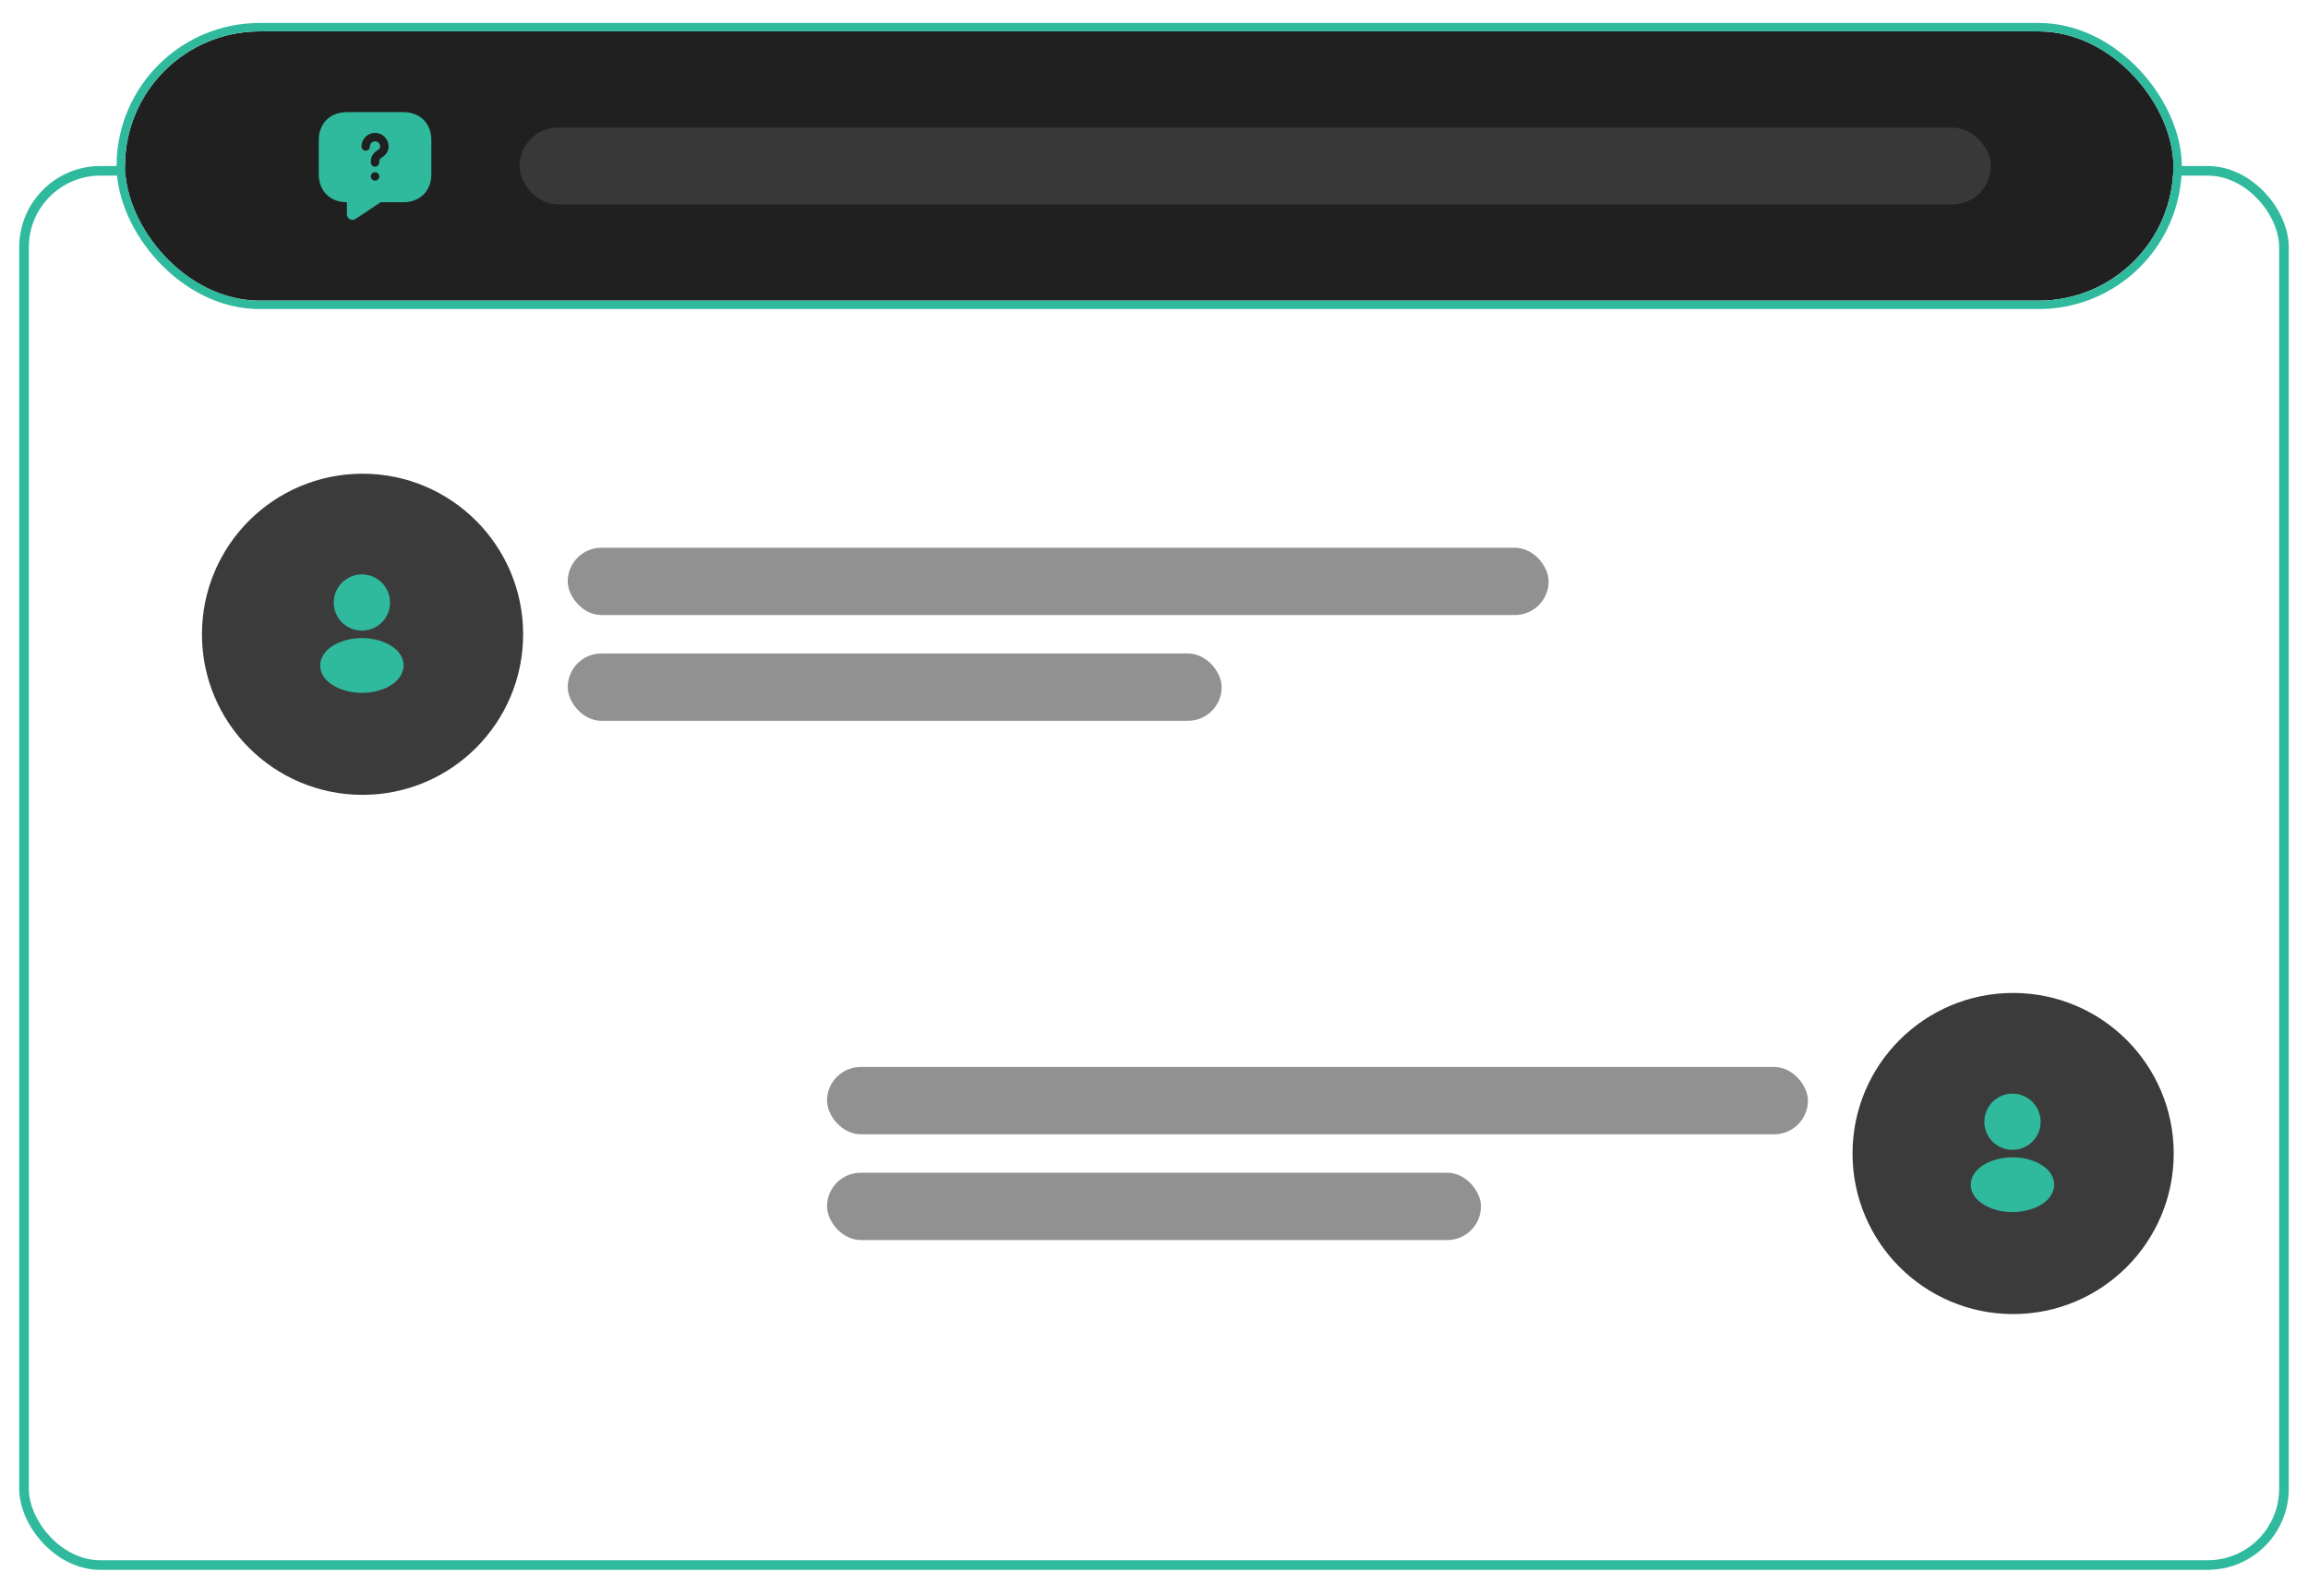
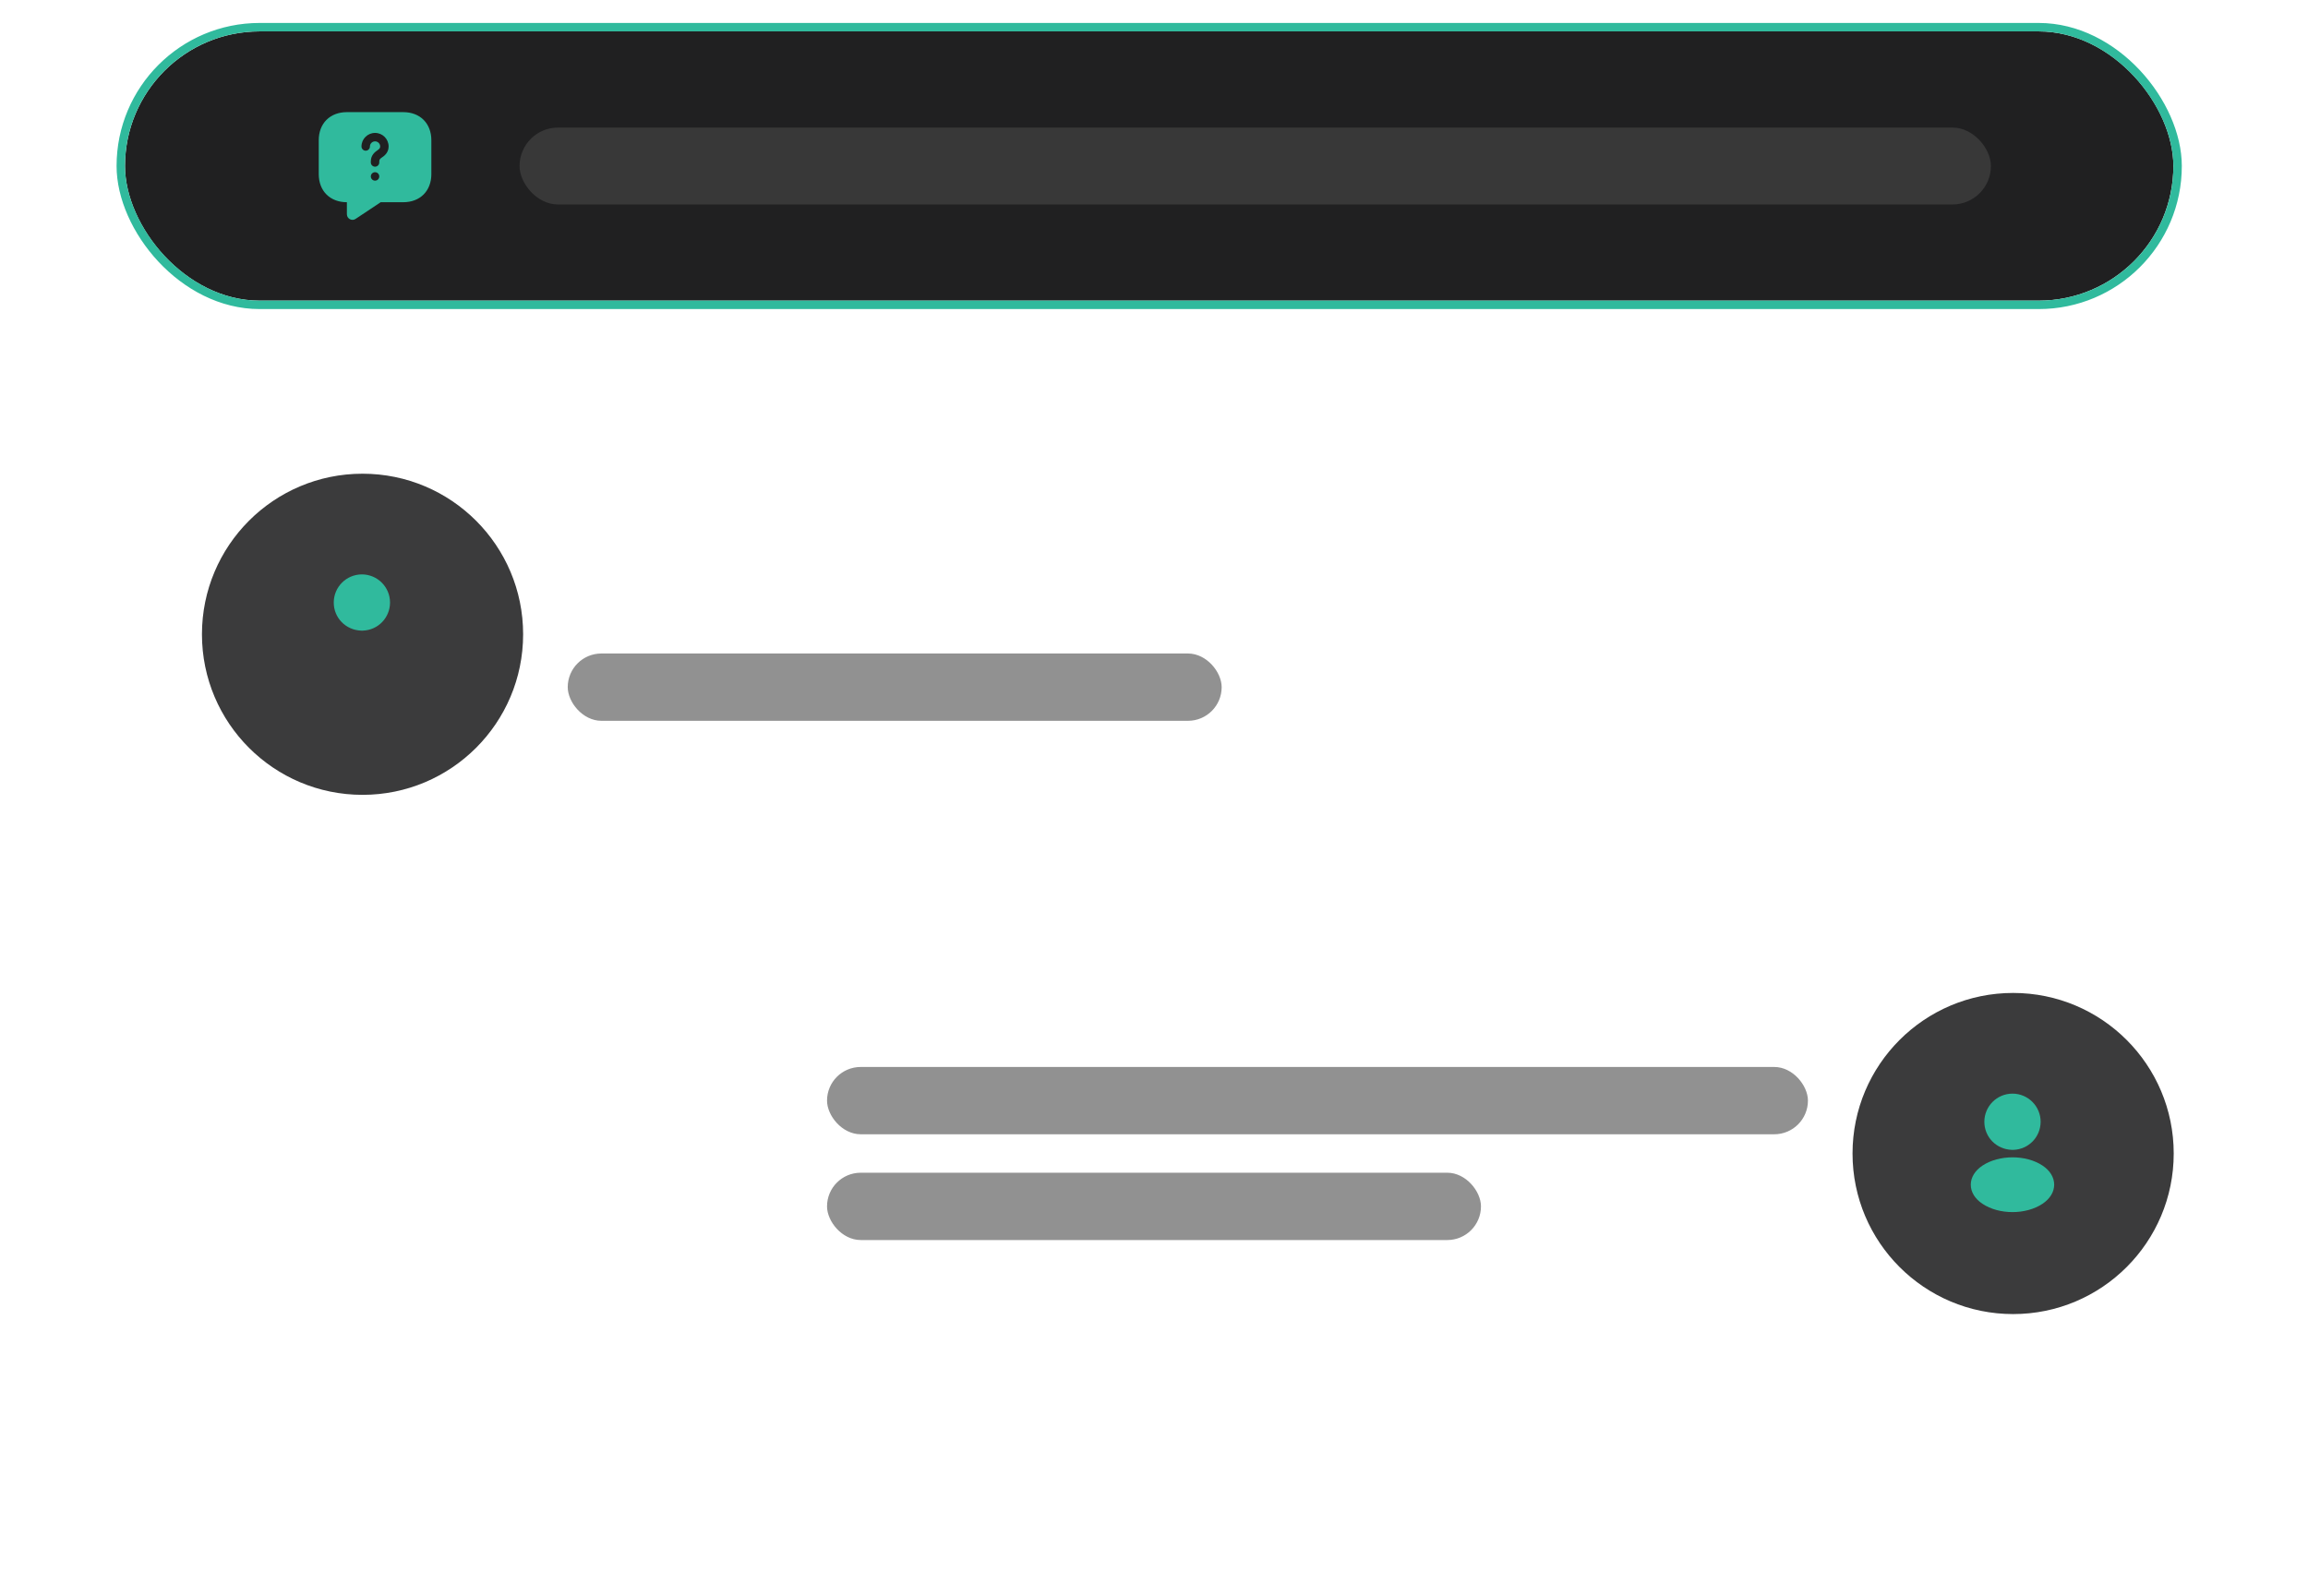
<svg xmlns="http://www.w3.org/2000/svg" width="240" height="166" viewBox="0 0 240 166" fill="none">
  <g filter="url(#filter0_b_553_3657)">
    <circle cx="37.699" cy="65.965" r="16.699" fill="#3B3B3C" />
  </g>
  <path d="M37.632 59.738C36.018 59.738 34.706 61.05 34.706 62.664C34.706 64.247 35.944 65.528 37.558 65.584C37.607 65.578 37.657 65.578 37.694 65.584C37.706 65.584 37.712 65.584 37.724 65.584C37.731 65.584 37.731 65.584 37.737 65.584C39.314 65.528 40.552 64.247 40.558 62.664C40.558 61.05 39.246 59.738 37.632 59.738Z" fill="#30BA9D" />
-   <path d="M40.761 67.222C39.043 66.076 36.24 66.076 34.509 67.222C33.727 67.746 33.295 68.454 33.295 69.212C33.295 69.969 33.727 70.672 34.503 71.189C35.365 71.768 36.499 72.058 37.632 72.058C38.766 72.058 39.899 71.768 40.761 71.189C41.538 70.666 41.969 69.963 41.969 69.2C41.962 68.442 41.538 67.74 40.761 67.222Z" fill="#30BA9D" />
  <g filter="url(#filter1_b_553_3657)">
-     <rect x="59.036" y="56.964" width="102" height="7" rx="3.5" fill="#484848" fill-opacity="0.6" />
-   </g>
+     </g>
  <g filter="url(#filter2_b_553_3657)">
    <rect x="59.036" y="67.964" width="68" height="7" rx="3.5" fill="#484848" fill-opacity="0.6" />
  </g>
  <g filter="url(#filter3_b_553_3657)">
    <rect x="86" y="110.964" width="102" height="7" rx="3.5" fill="#484848" fill-opacity="0.6" />
  </g>
  <g filter="url(#filter4_b_553_3657)">
    <rect x="86" y="121.964" width="68" height="7" rx="3.5" fill="#484848" fill-opacity="0.6" />
  </g>
  <g filter="url(#filter5_b_553_3657)">
    <circle cx="209.337" cy="119.965" r="16.699" fill="#3B3B3C" />
  </g>
  <path d="M209.271 113.738C207.657 113.738 206.345 115.05 206.345 116.664C206.345 118.247 207.583 119.528 209.197 119.584C209.246 119.577 209.295 119.577 209.332 119.584C209.345 119.584 209.351 119.584 209.363 119.584C209.369 119.584 209.369 119.584 209.375 119.584C210.952 119.528 212.191 118.247 212.197 116.664C212.197 115.05 210.885 113.738 209.271 113.738Z" fill="#30BA9D" />
  <path d="M212.4 121.222C210.681 120.076 207.879 120.076 206.148 121.222C205.365 121.746 204.934 122.454 204.934 123.212C204.934 123.969 205.365 124.672 206.141 125.189C207.004 125.768 208.137 126.058 209.271 126.058C210.404 126.058 211.538 125.768 212.4 125.189C213.176 124.666 213.607 123.963 213.607 123.199C213.601 122.442 213.176 121.74 212.4 121.222Z" fill="#30BA9D" />
  <g filter="url(#filter6_f_553_3657)">
-     <rect x="2.5" y="17.766" width="235" height="145" rx="7.938" stroke="#30BA9D" />
-   </g>
+     </g>
  <g filter="url(#filter7_f_553_3657)">
    <rect x="13" y="3.266" width="213" height="28" rx="14" fill="#202021" />
    <rect x="12.561" y="2.826" width="213.878" height="28.878" rx="14.439" stroke="#30BA9D" stroke-width="0.878" />
    <path d="M41.928 11.662H36.072C34.316 11.662 33.145 12.833 33.145 14.59V18.103C33.145 19.86 34.316 21.031 36.072 21.031V22.278C36.072 22.747 36.593 23.028 36.98 22.764L39.586 21.031H41.928C43.684 21.031 44.855 19.86 44.855 18.103V14.59C44.855 12.833 43.684 11.662 41.928 11.662ZM39 18.788C38.754 18.788 38.561 18.589 38.561 18.349C38.561 18.109 38.754 17.91 39 17.91C39.246 17.91 39.439 18.109 39.439 18.349C39.439 18.589 39.246 18.788 39 18.788ZM39.738 16.358C39.509 16.51 39.439 16.61 39.439 16.774V16.897C39.439 17.137 39.24 17.336 39 17.336C38.76 17.336 38.561 17.137 38.561 16.897V16.774C38.561 16.095 39.059 15.761 39.246 15.632C39.463 15.486 39.533 15.386 39.533 15.234C39.533 14.941 39.293 14.701 39 14.701C38.707 14.701 38.467 14.941 38.467 15.234C38.467 15.474 38.268 15.673 38.028 15.673C37.788 15.673 37.589 15.474 37.589 15.234C37.589 14.455 38.221 13.823 39 13.823C39.779 13.823 40.411 14.455 40.411 15.234C40.411 15.902 39.919 16.235 39.738 16.358Z" fill="#30BA9D" />
    <g filter="url(#filter8_b_553_3657)">
      <rect x="54.027" y="13.266" width="153" height="8" rx="4" fill="#484848" fill-opacity="0.6" />
    </g>
  </g>
  <defs>
    <filter id="filter0_b_553_3657" x="17" y="45.266" width="41.398" height="41.398" filterUnits="userSpaceOnUse" color-interpolation-filters="sRGB">
      <feFlood flood-opacity="0" result="BackgroundImageFix" />
      <feGaussianBlur in="BackgroundImageFix" stdDeviation="2" />
      <feComposite in2="SourceAlpha" operator="in" result="effect1_backgroundBlur_553_3657" />
      <feBlend mode="normal" in="SourceGraphic" in2="effect1_backgroundBlur_553_3657" result="shape" />
    </filter>
    <filter id="filter1_b_553_3657" x="55.325" y="53.254" width="109.422" height="14.422" filterUnits="userSpaceOnUse" color-interpolation-filters="sRGB">
      <feFlood flood-opacity="0" result="BackgroundImageFix" />
      <feGaussianBlur in="BackgroundImageFix" stdDeviation="1.855" />
      <feComposite in2="SourceAlpha" operator="in" result="effect1_backgroundBlur_553_3657" />
      <feBlend mode="normal" in="SourceGraphic" in2="effect1_backgroundBlur_553_3657" result="shape" />
    </filter>
    <filter id="filter2_b_553_3657" x="55.325" y="64.254" width="75.422" height="14.422" filterUnits="userSpaceOnUse" color-interpolation-filters="sRGB">
      <feFlood flood-opacity="0" result="BackgroundImageFix" />
      <feGaussianBlur in="BackgroundImageFix" stdDeviation="1.855" />
      <feComposite in2="SourceAlpha" operator="in" result="effect1_backgroundBlur_553_3657" />
      <feBlend mode="normal" in="SourceGraphic" in2="effect1_backgroundBlur_553_3657" result="shape" />
    </filter>
    <filter id="filter3_b_553_3657" x="82.289" y="107.254" width="109.422" height="14.422" filterUnits="userSpaceOnUse" color-interpolation-filters="sRGB">
      <feFlood flood-opacity="0" result="BackgroundImageFix" />
      <feGaussianBlur in="BackgroundImageFix" stdDeviation="1.855" />
      <feComposite in2="SourceAlpha" operator="in" result="effect1_backgroundBlur_553_3657" />
      <feBlend mode="normal" in="SourceGraphic" in2="effect1_backgroundBlur_553_3657" result="shape" />
    </filter>
    <filter id="filter4_b_553_3657" x="82.289" y="118.254" width="75.422" height="14.422" filterUnits="userSpaceOnUse" color-interpolation-filters="sRGB">
      <feFlood flood-opacity="0" result="BackgroundImageFix" />
      <feGaussianBlur in="BackgroundImageFix" stdDeviation="1.855" />
      <feComposite in2="SourceAlpha" operator="in" result="effect1_backgroundBlur_553_3657" />
      <feBlend mode="normal" in="SourceGraphic" in2="effect1_backgroundBlur_553_3657" result="shape" />
    </filter>
    <filter id="filter5_b_553_3657" x="188.639" y="99.266" width="41.398" height="41.398" filterUnits="userSpaceOnUse" color-interpolation-filters="sRGB">
      <feFlood flood-opacity="0" result="BackgroundImageFix" />
      <feGaussianBlur in="BackgroundImageFix" stdDeviation="2" />
      <feComposite in2="SourceAlpha" operator="in" result="effect1_backgroundBlur_553_3657" />
      <feBlend mode="normal" in="SourceGraphic" in2="effect1_backgroundBlur_553_3657" result="shape" />
    </filter>
    <filter id="filter6_f_553_3657" x="0" y="15.266" width="240" height="150" filterUnits="userSpaceOnUse" color-interpolation-filters="sRGB">
      <feFlood flood-opacity="0" result="BackgroundImageFix" />
      <feBlend mode="normal" in="SourceGraphic" in2="BackgroundImageFix" result="shape" />
      <feGaussianBlur stdDeviation="1" result="effect1_foregroundBlur_553_3657" />
    </filter>
    <filter id="filter7_f_553_3657" x="10.122" y="0.387" width="218.756" height="33.757" filterUnits="userSpaceOnUse" color-interpolation-filters="sRGB">
      <feFlood flood-opacity="0" result="BackgroundImageFix" />
      <feBlend mode="normal" in="SourceGraphic" in2="BackgroundImageFix" result="shape" />
      <feGaussianBlur stdDeviation="1" result="effect1_foregroundBlur_553_3657" />
    </filter>
    <filter id="filter8_b_553_3657" x="48.783" y="8.022" width="163.487" height="18.487" filterUnits="userSpaceOnUse" color-interpolation-filters="sRGB">
      <feFlood flood-opacity="0" result="BackgroundImageFix" />
      <feGaussianBlur in="BackgroundImageFix" stdDeviation="2.622" />
      <feComposite in2="SourceAlpha" operator="in" result="effect1_backgroundBlur_553_3657" />
      <feBlend mode="normal" in="SourceGraphic" in2="effect1_backgroundBlur_553_3657" result="shape" />
    </filter>
  </defs>
</svg>